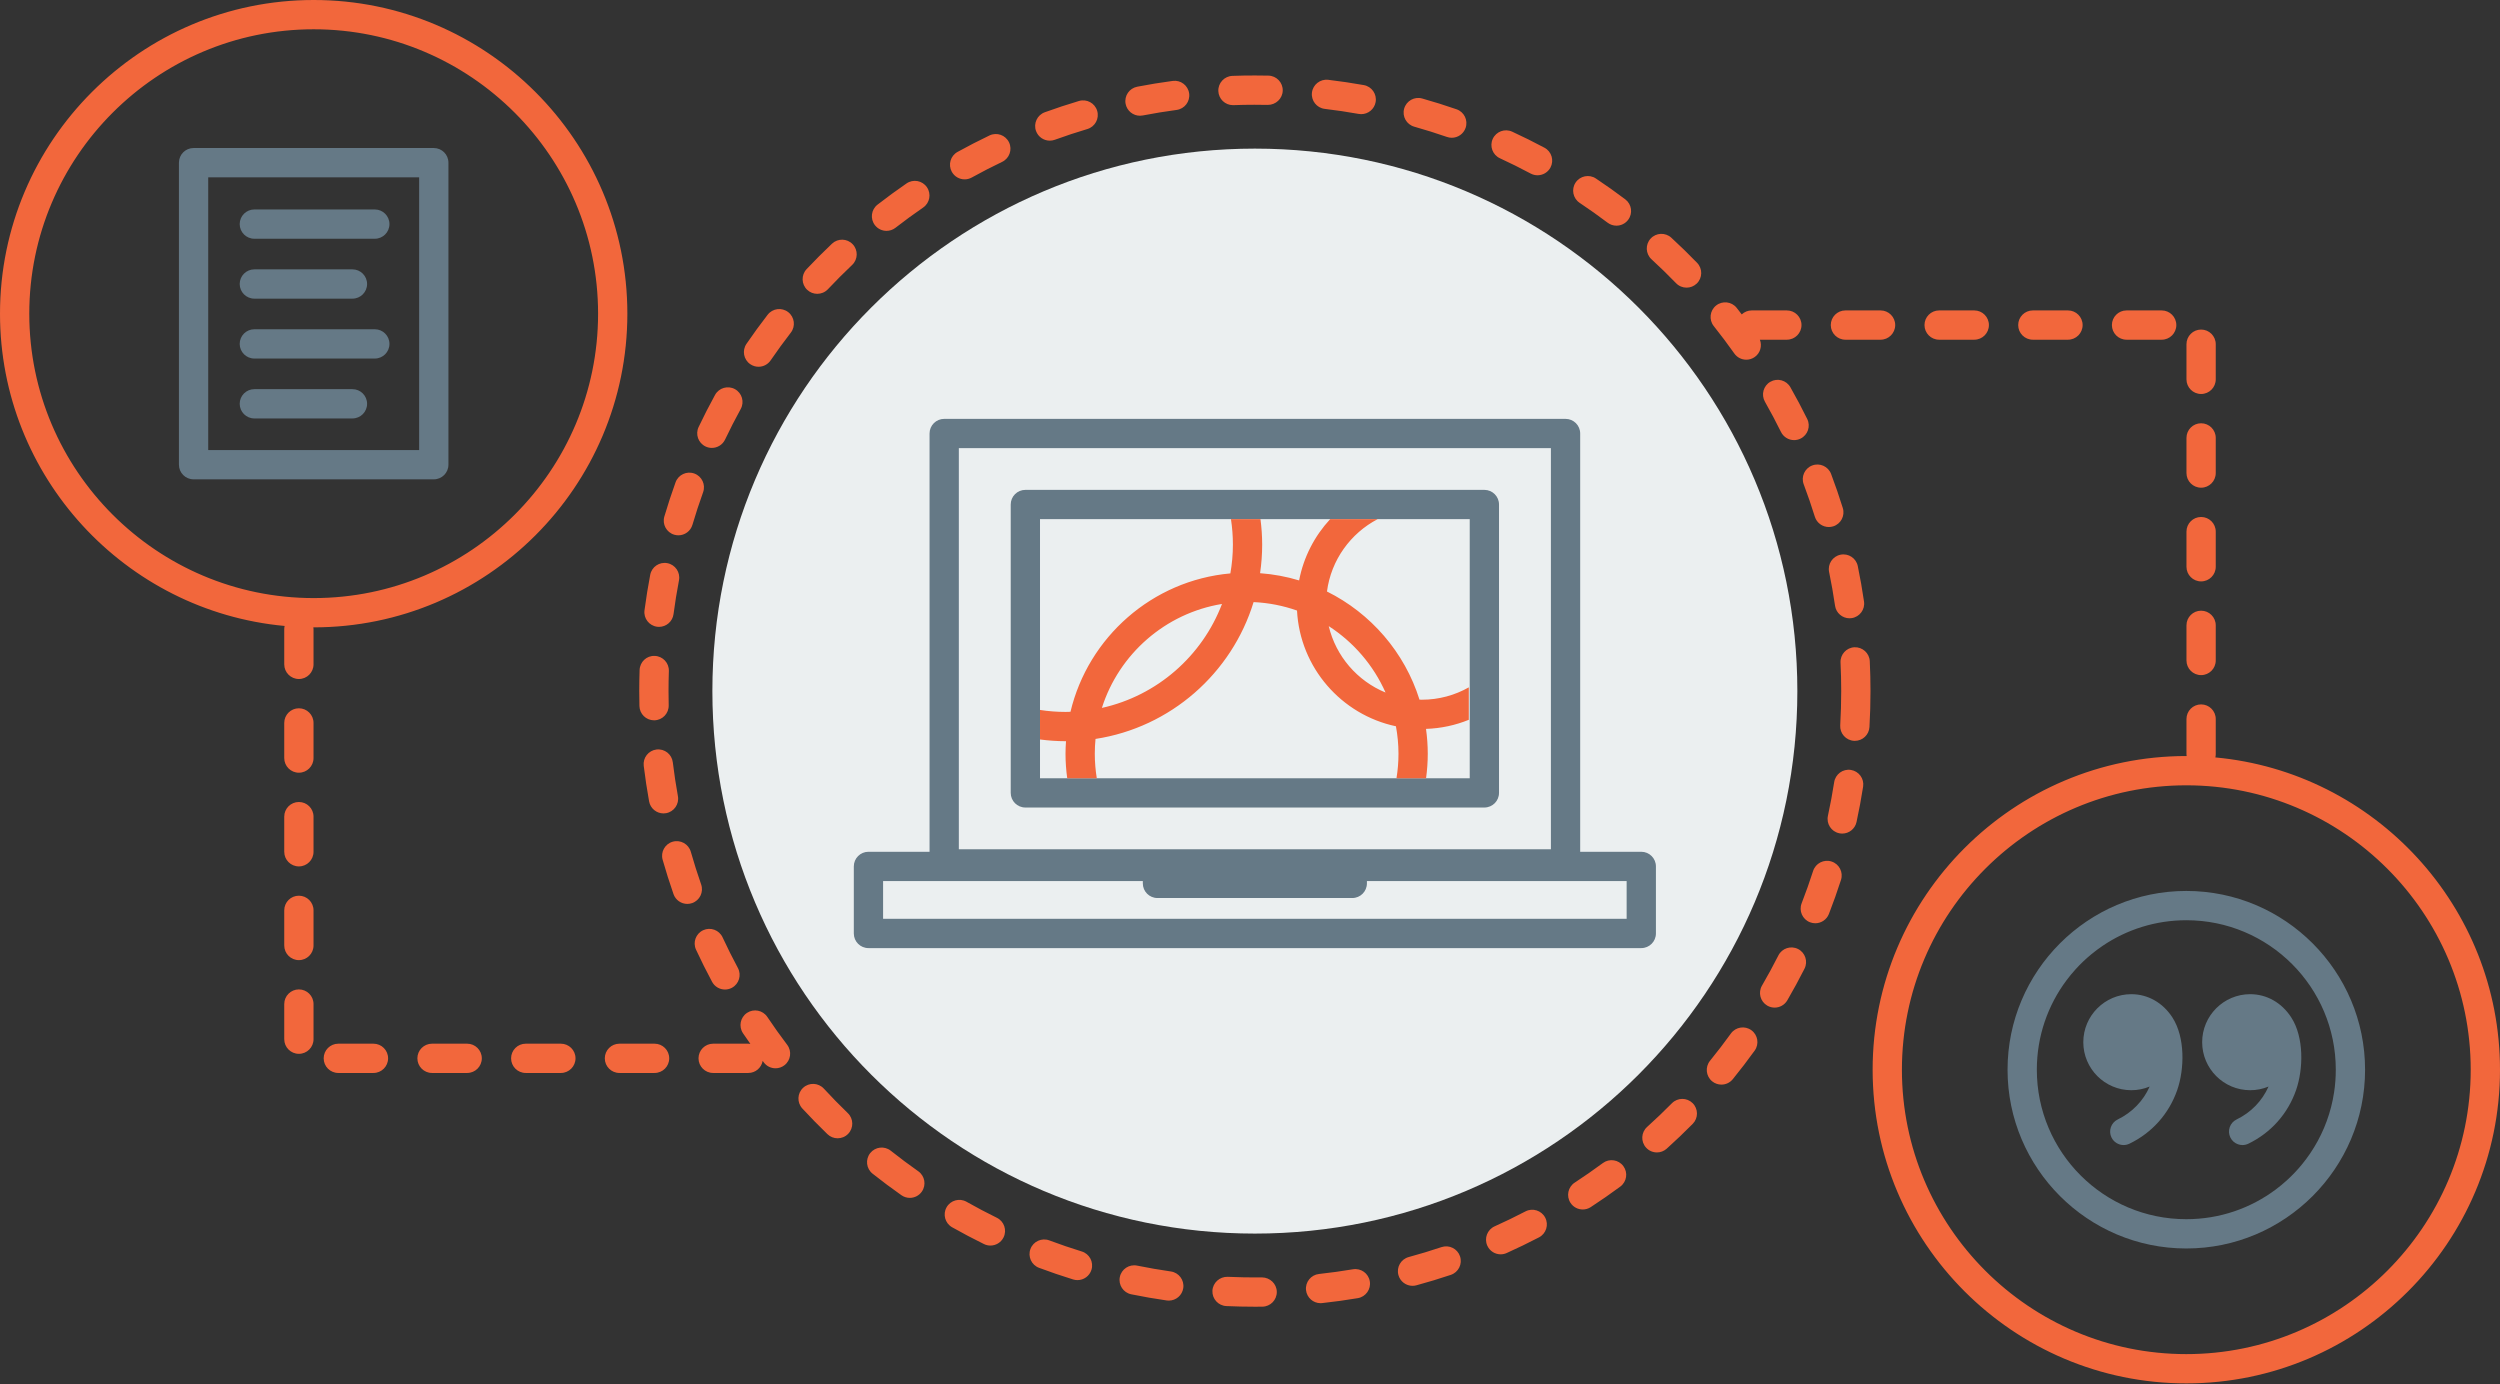
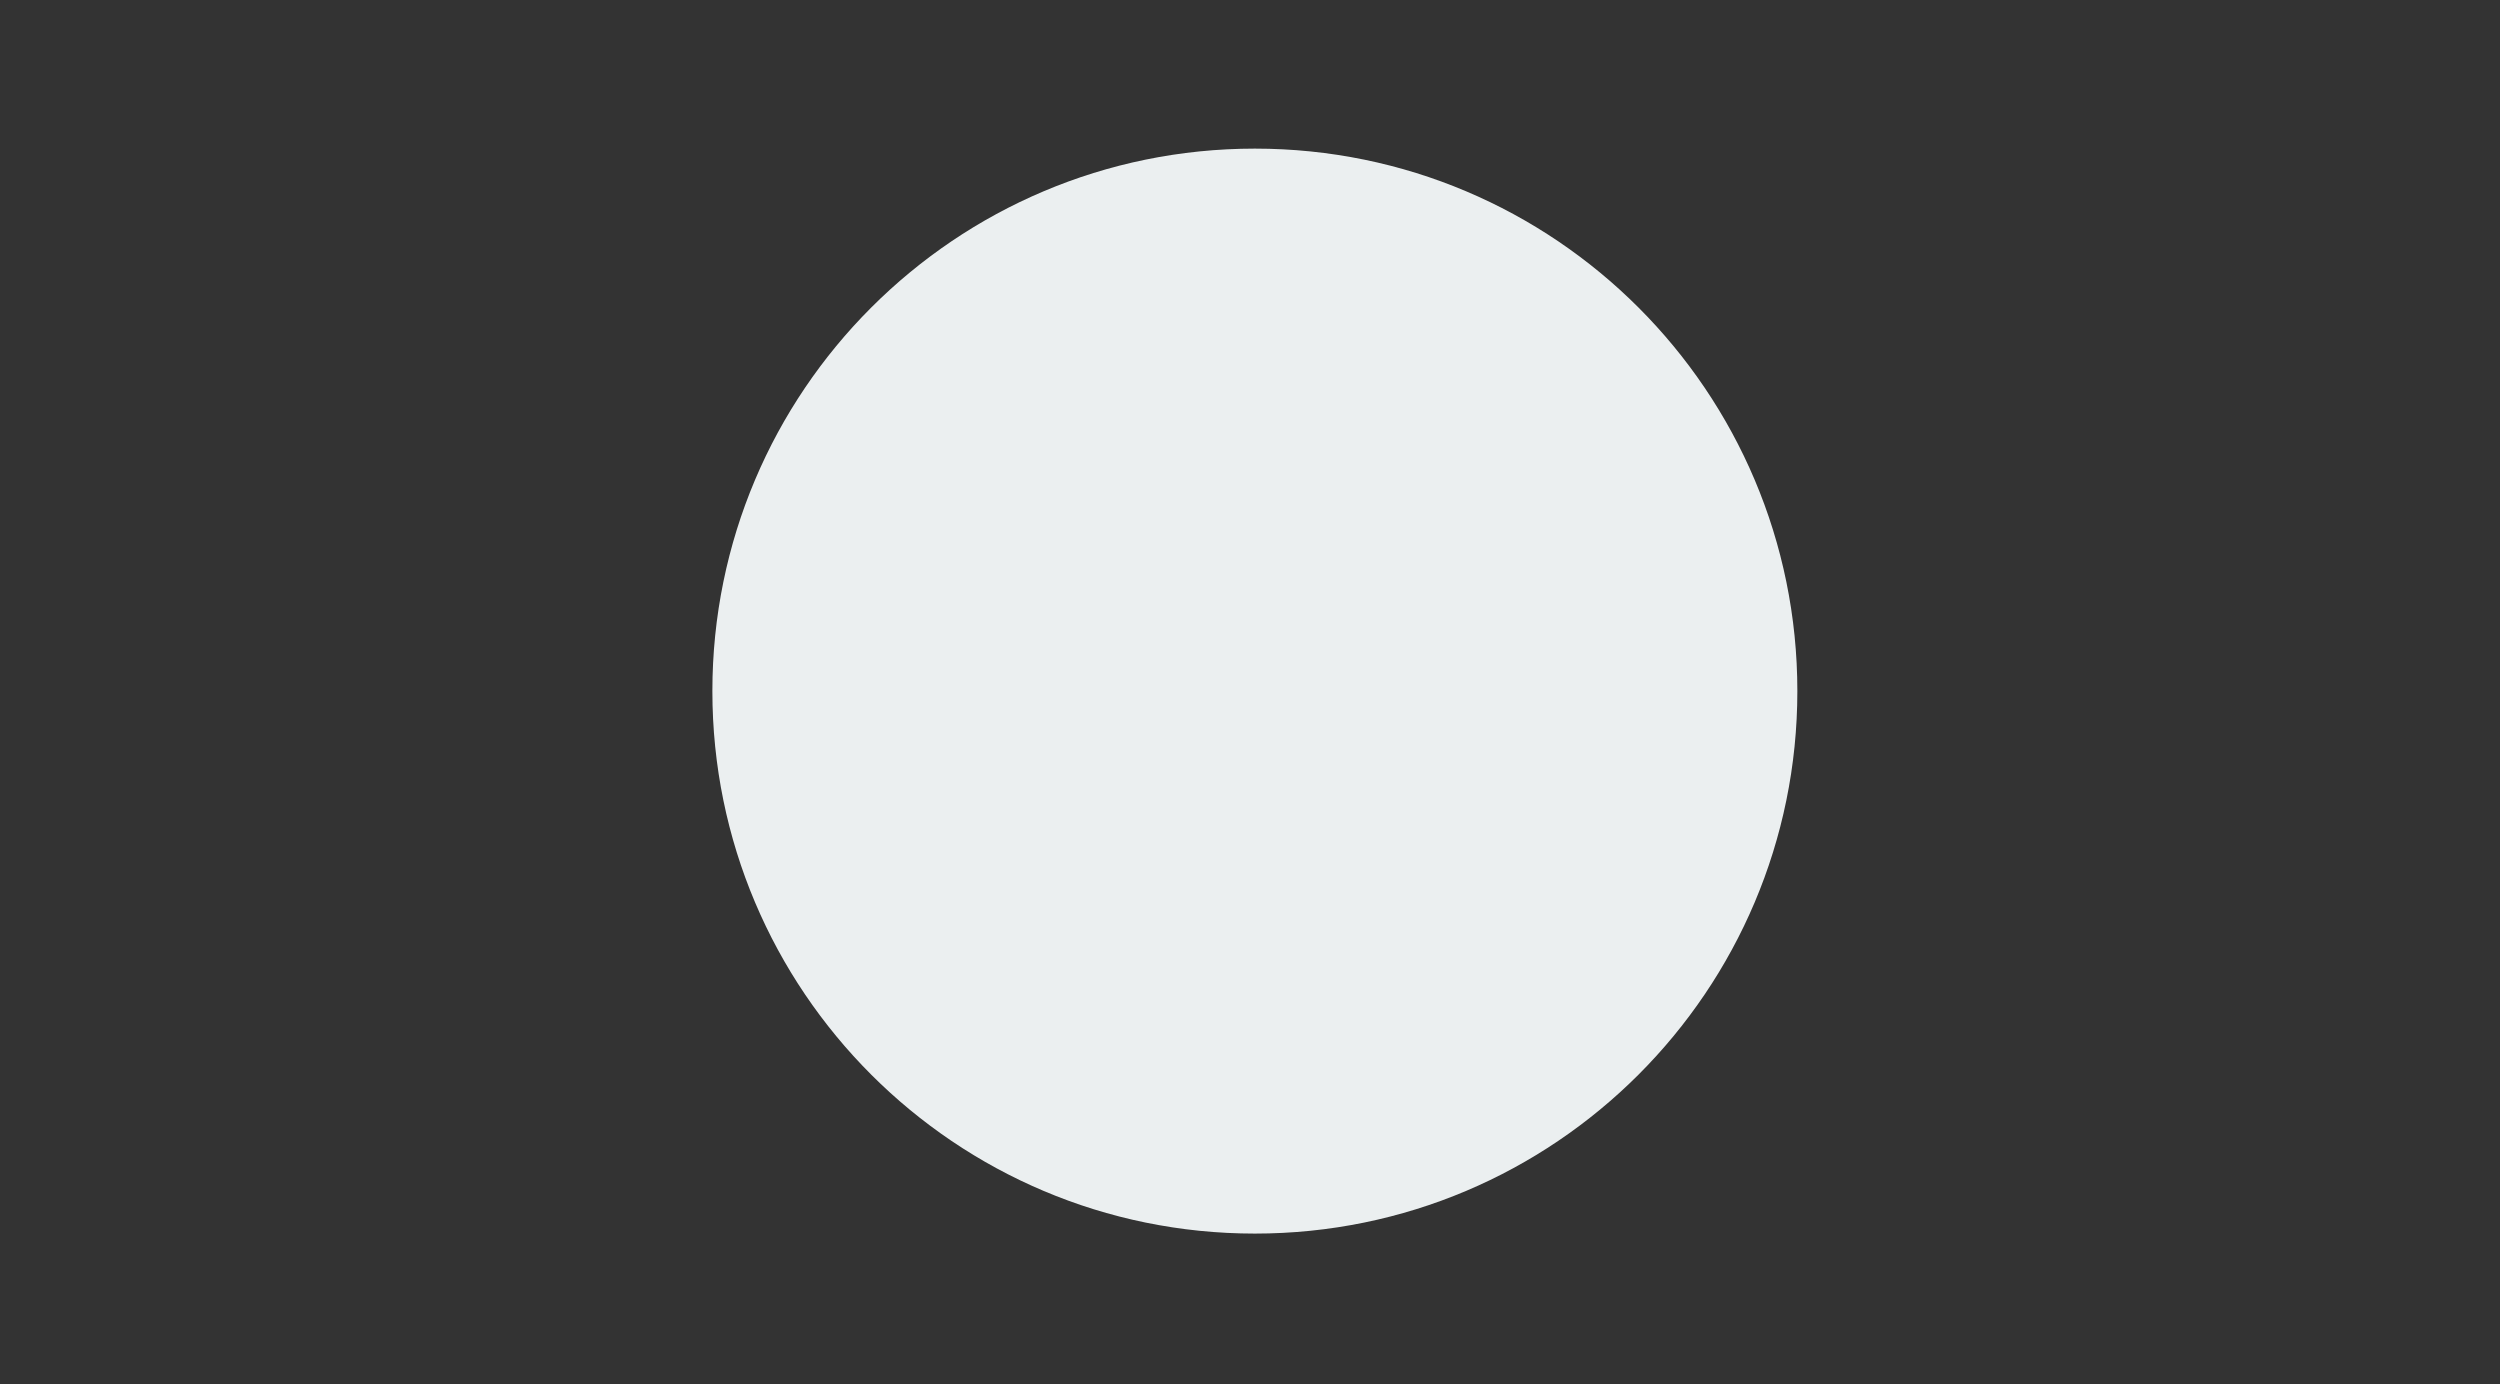
<svg xmlns="http://www.w3.org/2000/svg" width="605px" height="335px" viewBox="0 0 605 335" version="1.1">
  <rect x="0" y="0" width="605" height="335" fill="#333333" stroke="none" />
  <title>Illustration/Selector F1R Publications_v1</title>
  <g id="Resources-for-Researchers" stroke="none" stroke-width="1" fill="none" fill-rule="evenodd">
    <g id="Illustration/Selector-F1R-Publications" transform="translate(-0, 0)" fill-rule="nonzero">
      <path d="M434.96,167.246 C434.96,239.751 376.183,298.529 303.678,298.529 C231.172,298.529 172.395,239.751 172.395,167.246 C172.395,94.742 231.172,35.965 303.678,35.965 C376.183,35.965 434.96,94.742 434.96,167.246" id="Fill-1" fill="#EBEFF0" />
-       <path d="M104.978,35.823 C106.935,35.823 108.521,37.409 108.521,39.366 L108.521,112.456 C108.521,114.413 106.935,115.999 104.978,115.999 L46.845,115.999 C44.888,115.999 43.302,114.413 43.302,112.456 L43.302,39.366 C43.302,37.409 44.888,35.823 46.845,35.823 L104.978,35.823 Z M101.435,42.909 L50.388,42.909 L50.388,108.913 L101.435,108.913 L101.435,42.909 Z M85.293,94.177 C87.25,94.177 88.836,95.763 88.836,97.72 C88.836,99.677 87.25,101.263 85.293,101.263 L61.55,101.263 C59.593,101.263 58.007,99.677 58.007,97.72 C58.007,95.763 59.593,94.177 61.55,94.177 Z M90.705,79.681 C92.662,79.681 94.248,81.267 94.248,83.224 C94.248,85.181 92.662,86.767 90.705,86.767 L61.55,86.767 C59.593,86.767 58.007,85.181 58.007,83.224 C58.007,81.267 59.593,79.681 61.55,79.681 Z M85.293,65.186 C87.25,65.186 88.836,66.772 88.836,68.729 C88.836,70.686 87.25,72.272 85.293,72.272 L61.55,72.272 C59.593,72.272 58.007,70.686 58.007,68.729 C58.007,66.772 59.593,65.186 61.55,65.186 Z M90.705,50.69 C92.662,50.69 94.248,52.276 94.248,54.233 C94.248,56.19 92.662,57.776 90.705,57.776 L61.55,57.776 C59.593,57.776 58.007,56.19 58.007,54.233 C58.007,52.276 59.593,50.69 61.55,50.69 L90.705,50.69 Z M529.088,215.609 C552.942,215.609 572.348,235.017 572.348,258.87 C572.348,282.724 552.942,302.132 529.088,302.132 C505.233,302.132 485.827,282.724 485.827,258.87 C485.827,235.017 505.233,215.609 529.088,215.609 Z M529.088,222.696 C521.596,222.696 514.636,224.974 508.862,228.875 C507.9,229.524 506.971,230.22 506.077,230.957 C504.737,232.062 503.478,233.262 502.311,234.548 C501.532,235.405 500.794,236.298 500.1,237.226 C495.586,243.262 492.913,250.755 492.913,258.87 C492.913,278.849 509.109,295.045 529.088,295.045 C537.204,295.045 544.696,292.372 550.731,287.858 C551.66,287.163 552.554,286.425 553.41,285.647 C554.695,284.479 555.896,283.221 557.001,281.88 C558.476,280.094 559.782,278.163 560.896,276.113 C561.174,275.601 561.441,275.08 561.695,274.553 C562.203,273.5 562.661,272.416 563.067,271.308 C563.472,270.2 563.826,269.067 564.123,267.911 C564.42,266.755 564.662,265.577 564.845,264.38 C565.12,262.584 565.262,260.743 565.262,258.87 C565.262,238.892 549.066,222.696 529.088,222.696 Z M544.543,240.592 C548.537,240.592 552.156,242.637 554.474,246.202 C557.596,251.006 557.428,258.696 555.648,263.809 C553.658,269.53 549.555,274.136 544.094,276.777 C543.644,276.994 543.16,277.104 542.676,277.104 C542.314,277.104 541.952,277.043 541.602,276.921 C540.78,276.635 540.119,276.045 539.741,275.261 C539.362,274.479 539.311,273.594 539.597,272.772 C539.882,271.95 540.471,271.288 541.255,270.908 C544.733,269.227 547.439,266.428 548.988,262.943 C547.589,263.528 546.086,263.83 544.543,263.83 C538.136,263.83 532.924,258.618 532.924,252.211 C532.924,245.804 538.136,240.592 544.543,240.592 Z M515.778,240.592 C519.771,240.592 523.39,242.637 525.71,246.202 C528.832,251.006 528.663,258.696 526.884,263.809 C524.894,269.529 520.79,274.135 515.33,276.777 C514.874,276.996 514.39,277.101 513.915,277.101 C512.703,277.101 511.538,276.423 510.976,275.262 C510.195,273.645 510.873,271.692 512.49,270.908 C515.968,269.227 518.674,266.428 520.223,262.943 C518.823,263.528 517.321,263.83 515.778,263.83 C509.372,263.83 504.159,258.618 504.159,252.211 C504.159,245.804 509.372,240.592 515.778,240.592 Z M378.862,101.367 C380.819,101.367 382.405,102.953 382.405,104.91 L382.405,206.129 L397.19,206.129 C399.147,206.129 400.733,207.715 400.733,209.672 L400.733,225.898 C400.733,227.855 399.147,229.441 397.19,229.441 L210.166,229.441 C208.209,229.441 206.623,227.855 206.623,225.898 L206.623,209.672 C206.623,207.715 208.209,206.129 210.166,206.129 L224.952,206.129 L224.952,104.91 C224.952,102.953 226.538,101.367 228.495,101.367 Z M276.563,213.215 L213.709,213.215 L213.709,222.355 L393.647,222.355 L393.647,213.215 L330.793,213.215 L330.793,213.78 C330.793,215.737 329.208,217.323 327.251,217.323 L280.106,217.323 C278.149,217.323 276.563,215.737 276.563,213.78 L276.563,213.215 Z M375.319,108.453 L232.038,108.453 L232.038,205.515 L375.319,205.515 L375.319,108.453 Z M359.218,118.549 C361.175,118.549 362.761,120.135 362.761,122.092 L362.761,191.877 C362.761,193.834 361.175,195.42 359.218,195.42 L248.138,195.42 C246.181,195.42 244.595,193.834 244.595,191.877 L244.595,122.092 C244.595,120.135 246.181,118.549 248.138,118.549 Z M355.675,125.635 L251.681,125.635 L251.681,188.334 L355.675,188.334 L355.675,125.635 Z" id="Combined-Shape" fill="#657986" />
-       <path d="M222.217,283.443 C219.964,281.861 217.727,280.19 215.569,278.477 C214.035,277.261 211.808,277.517 210.59,279.051 C209.374,280.585 209.631,282.813 211.164,284.03 C213.431,285.827 215.78,287.581 218.145,289.242 C218.764,289.677 219.474,289.886 220.178,289.886 C221.293,289.886 222.391,289.361 223.08,288.379 C224.205,286.777 223.819,284.567 222.217,283.443 M241.241,294.702 C238.774,293.491 236.303,292.187 233.9,290.827 C232.197,289.866 230.034,290.463 229.071,292.166 C228.107,293.869 228.706,296.031 230.409,296.995 C232.934,298.422 235.529,299.792 238.12,301.063 C238.622,301.31 239.154,301.426 239.678,301.426 C240.988,301.426 242.246,300.698 242.862,299.443 C243.724,297.686 242.998,295.563 241.241,294.702 M219.385,44.389 C217.009,46.022 214.646,47.75 212.36,49.526 C210.815,50.726 210.534,52.952 211.736,54.498 C212.434,55.397 213.479,55.868 214.536,55.868 C215.295,55.868 216.061,55.624 216.707,55.122 C218.885,53.43 221.136,51.785 223.399,50.229 C225.012,49.121 225.42,46.915 224.312,45.302 C223.204,43.689 220.998,43.281 219.385,44.389 M283.348,307.695 C280.626,307.305 277.877,306.828 275.178,306.278 C273.263,305.886 271.389,307.123 270.998,309.042 C270.608,310.96 271.845,312.831 273.762,313.221 C276.597,313.799 279.484,314.3 282.342,314.711 C282.512,314.735 282.682,314.747 282.85,314.747 C284.583,314.747 286.099,313.472 286.353,311.706 C286.63,309.769 285.285,307.973 283.348,307.695 M261.793,302.858 C259.152,302.043 256.506,301.14 253.931,300.175 C252.095,299.488 250.056,300.419 249.369,302.251 C248.683,304.084 249.613,306.126 251.445,306.812 C254.151,307.826 256.929,308.773 259.703,309.63 C260.051,309.737 260.404,309.788 260.749,309.788 C262.263,309.788 263.664,308.81 264.134,307.289 C264.711,305.419 263.663,303.435 261.793,302.858 M239.459,32.78 C236.865,34.02 234.264,35.36 231.727,36.761 C230.014,37.708 229.393,39.864 230.339,41.577 C230.986,42.747 232.196,43.407 233.444,43.407 C234.024,43.407 234.612,43.264 235.155,42.964 C237.571,41.63 240.047,40.354 242.516,39.174 C244.281,38.33 245.029,36.214 244.185,34.449 C243.34,32.683 241.224,31.937 239.459,32.78 M199.369,263.443 C198.041,262.004 195.8,261.915 194.363,263.241 C192.924,264.568 192.833,266.81 194.16,268.248 C196.114,270.366 198.162,272.46 200.247,274.472 C200.936,275.135 201.822,275.465 202.708,275.465 C203.636,275.465 204.563,275.103 205.258,274.383 C206.616,272.975 206.577,270.732 205.169,269.373 C203.182,267.456 201.231,265.461 199.369,263.443 M175.448,239.467 C176.014,239.467 176.588,239.332 177.121,239.046 C178.845,238.12 179.493,235.972 178.568,234.248 C177.265,231.82 176.02,229.328 174.867,226.84 C174.046,225.064 171.94,224.293 170.163,225.115 C168.388,225.937 167.614,228.044 168.438,229.819 C169.648,232.431 170.955,235.049 172.323,237.599 C172.963,238.79 174.185,239.467 175.448,239.467 M169.678,214.036 C168.771,211.435 167.929,208.776 167.177,206.13 C166.641,204.247 164.674,203.156 162.8,203.691 C160.917,204.226 159.825,206.186 160.361,208.068 C161.151,210.846 162.034,213.639 162.987,216.37 C163.496,217.832 164.867,218.747 166.332,218.747 C166.719,218.747 167.113,218.683 167.499,218.548 C169.347,217.904 170.322,215.883 169.678,214.036 M158.408,252.572 L149.904,252.572 C147.947,252.572 146.362,254.158 146.362,256.115 C146.362,258.072 147.947,259.658 149.904,259.658 L158.408,259.658 C160.365,259.658 161.951,258.072 161.951,256.115 C161.951,254.158 160.365,252.572 158.408,252.572 M185.688,246.092 C184.599,244.467 182.399,244.033 180.772,245.12 C179.146,246.209 178.71,248.41 179.799,250.036 C180.379,250.902 180.984,251.762 181.587,252.622 C181.422,252.599 181.258,252.572 181.086,252.572 L172.582,252.572 C170.625,252.572 169.039,254.158 169.039,256.115 C169.039,258.072 170.625,259.658 172.582,259.658 L181.086,259.658 C182.83,259.658 184.272,258.396 184.566,256.736 C184.662,256.863 184.754,256.995 184.85,257.122 C185.546,258.042 186.606,258.526 187.677,258.526 C188.422,258.526 189.174,258.292 189.814,257.806 C191.373,256.625 191.68,254.402 190.498,252.842 C188.834,250.645 187.216,248.375 185.688,246.092 M201.346,58.971 C199.243,60.96 197.175,63.033 195.196,65.133 C193.855,66.558 193.922,68.8 195.346,70.142 C196.03,70.787 196.904,71.106 197.775,71.106 C198.717,71.106 199.658,70.733 200.355,69.993 C202.24,67.99 204.212,66.014 206.215,64.12 C207.637,62.775 207.699,60.532 206.355,59.111 C205.01,57.689 202.769,57.627 201.346,58.971 M305.402,309.13 C302.649,309.164 299.863,309.116 297.106,308.99 C295.183,308.92 293.493,310.413 293.405,312.369 C293.316,314.324 294.828,315.98 296.783,316.07 C299.072,316.173 301.392,316.226 303.678,316.226 C304.28,316.226 304.882,316.222 305.484,316.215 C307.441,316.193 309.008,314.589 308.986,312.631 C308.963,310.674 307.323,309.139 305.402,309.13 M190.742,75.532 C189.192,74.334 186.968,74.619 185.772,76.167 C183.999,78.459 182.274,80.829 180.645,83.21 C179.539,84.825 179.952,87.03 181.568,88.134 C182.18,88.553 182.876,88.755 183.566,88.755 C184.696,88.755 185.806,88.214 186.492,87.212 C188.045,84.943 189.689,82.686 191.377,80.503 C192.574,78.955 192.29,76.729 190.742,75.532 M327.41,307.166 C324.695,307.623 321.931,308.005 319.196,308.303 C317.25,308.515 315.845,310.264 316.057,312.21 C316.255,314.025 317.79,315.37 319.574,315.37 C319.703,315.37 319.833,315.363 319.963,315.348 C322.834,315.036 325.736,314.633 328.586,314.154 C330.516,313.83 331.818,312.002 331.492,310.072 C331.168,308.142 329.342,306.844 327.41,307.166 M443.232,208.486 C441.369,207.888 439.374,208.91 438.773,210.773 C437.929,213.394 436.994,216.029 435.995,218.602 C435.286,220.426 436.192,222.479 438.016,223.187 C438.437,223.351 438.87,223.428 439.297,223.428 C440.717,223.428 442.057,222.57 442.601,221.167 C443.651,218.464 444.632,215.698 445.519,212.945 C446.118,211.083 445.095,209.087 443.232,208.486 M435.127,229.66 C433.38,228.777 431.248,229.475 430.365,231.222 C429.122,233.679 427.789,236.133 426.402,238.515 C425.417,240.207 425.99,242.376 427.681,243.361 C428.242,243.687 428.856,243.842 429.461,243.842 C430.681,243.842 431.868,243.212 432.527,242.082 C433.983,239.58 435.383,237.003 436.69,234.422 C437.572,232.675 436.873,230.544 435.127,229.66 M423.824,249.306 C422.236,248.161 420.023,248.522 418.878,250.108 C417.266,252.345 415.568,254.562 413.832,256.697 C412.598,258.215 412.827,260.447 414.346,261.681 C415.003,262.215 415.793,262.475 416.579,262.475 C417.609,262.475 418.63,262.029 419.33,261.168 C421.153,258.926 422.935,256.599 424.626,254.253 C425.771,252.665 425.411,250.45 423.824,249.306 M448.777,156.636 C446.822,156.73 445.314,158.39 445.407,160.345 C445.517,162.628 445.572,164.95 445.572,167.247 C445.572,170.006 445.492,172.797 445.334,175.539 C445.221,177.493 446.714,179.168 448.667,179.28 C448.737,179.284 448.806,179.286 448.874,179.286 C450.738,179.286 452.3,177.831 452.408,175.947 C452.574,173.07 452.658,170.142 452.658,167.247 C452.658,164.837 452.601,162.401 452.486,160.005 C452.392,158.051 450.715,156.554 448.777,156.636 M529.088,327.695 C491.138,327.695 460.263,296.82 460.263,258.871 C460.263,220.921 491.138,190.046 529.088,190.046 C567.037,190.046 597.912,220.921 597.912,258.871 C597.912,296.82 567.037,327.695 529.088,327.695 M536.117,183.297 C536.174,183.043 536.211,182.782 536.211,182.51 L536.211,174.006 C536.211,172.049 534.625,170.464 532.668,170.464 C530.711,170.464 529.125,172.049 529.125,174.006 L529.125,182.51 C529.125,182.665 529.151,182.812 529.171,182.962 C529.143,182.962 529.116,182.96 529.088,182.96 C487.231,182.96 453.177,217.013 453.177,258.871 C453.177,300.728 487.231,334.781 529.088,334.781 C570.946,334.781 604.998,300.728 604.998,258.871 C604.998,219.384 574.69,186.857 536.117,183.297 M404.46,57.528 C403.019,56.203 400.778,56.297 399.454,57.739 C398.13,59.179 398.224,61.422 399.665,62.745 C401.696,64.611 403.694,66.558 405.606,68.533 C406.301,69.251 407.226,69.611 408.152,69.611 C409.039,69.611 409.928,69.28 410.616,68.614 C412.023,67.253 412.059,65.009 410.697,63.603 C408.69,61.53 406.591,59.486 404.46,57.528 M135.732,252.572 L127.228,252.572 C125.271,252.572 123.685,254.158 123.685,256.115 C123.685,258.072 125.271,259.658 127.228,259.658 L135.732,259.658 C137.689,259.658 139.275,258.072 139.275,256.115 C139.275,254.158 137.689,252.572 135.732,252.572 M447.919,186.324 C445.984,186.013 444.174,187.346 443.872,189.279 C443.448,191.997 442.938,194.739 442.355,197.431 C441.941,199.343 443.154,201.23 445.068,201.644 C445.321,201.699 445.572,201.725 445.821,201.725 C447.452,201.725 448.921,200.591 449.28,198.931 C449.893,196.105 450.429,193.224 450.874,190.371 C451.176,188.437 449.853,186.626 447.919,186.324 M369.16,293.16 C366.718,294.431 364.211,295.646 361.707,296.77 C359.922,297.571 359.124,299.669 359.926,301.454 C360.516,302.768 361.808,303.547 363.16,303.547 C363.646,303.547 364.138,303.447 364.61,303.235 C367.238,302.055 369.87,300.78 372.434,299.445 C374.169,298.541 374.844,296.401 373.94,294.666 C373.035,292.929 370.894,292.255 369.16,293.16 M321.554,151.525 C327.568,155.407 332.379,160.991 335.301,167.596 C328.481,164.79 323.289,158.822 321.554,151.525 M266.656,171.316 C270.788,158.301 281.986,148.409 295.724,146.157 C290.932,158.75 280.03,168.347 266.656,171.316 M343.518,169.316 C339.923,157.857 331.736,148.416 321.126,143.142 C322.126,135.522 326.84,129.059 333.39,125.634 L321.901,125.634 C318.132,129.703 315.468,134.804 314.384,140.462 C311.36,139.545 308.198,138.954 304.939,138.713 C305.269,136.457 305.446,134.152 305.446,131.806 C305.446,129.714 305.296,127.657 305.033,125.634 L297.89,125.634 C298.2,127.647 298.361,129.708 298.361,131.806 C298.361,134.18 298.143,136.503 297.749,138.765 C278.837,140.457 263.355,154.208 259.055,172.255 C258.664,172.266 258.275,172.285 257.881,172.285 C255.773,172.285 253.703,172.122 251.681,171.81 L251.681,178.953 C253.712,179.219 255.779,179.371 257.881,179.371 C257.911,179.371 257.941,179.369 257.971,179.369 C257.902,180.375 257.854,181.388 257.854,182.412 C257.854,184.421 258.002,186.395 258.265,188.334 L265.424,188.334 C265.11,186.405 264.94,184.428 264.94,182.412 C264.94,181.2 265.002,180.003 265.117,178.821 C283.284,176.037 298.093,162.936 303.369,145.708 C307.037,145.875 310.564,146.584 313.878,147.754 C314.595,161.577 324.637,172.971 337.817,175.76 C338.214,177.919 338.432,180.14 338.432,182.412 C338.432,184.428 338.262,186.405 337.948,188.334 L345.107,188.334 C345.37,186.395 345.518,184.421 345.518,182.412 C345.518,180.368 345.366,178.361 345.094,176.391 C348.746,176.27 352.235,175.502 355.45,174.193 L355.45,166.338 C352.09,168.24 348.213,169.331 344.084,169.331 C343.894,169.331 343.707,169.321 343.518,169.316 M348.841,301.801 C346.237,302.675 343.567,303.484 340.905,304.206 C339.017,304.718 337.902,306.665 338.413,308.553 C338.841,310.131 340.271,311.17 341.831,311.17 C342.138,311.17 342.45,311.13 342.761,311.046 C345.556,310.288 348.36,309.438 351.095,308.52 C352.95,307.897 353.949,305.889 353.327,304.034 C352.705,302.179 350.701,301.181 348.841,301.801 M404.602,266.986 C402.672,268.939 400.654,270.866 398.603,272.714 C397.149,274.023 397.031,276.263 398.341,277.717 C399.041,278.495 400.006,278.889 400.975,278.889 C401.82,278.889 402.668,278.589 403.345,277.979 C405.497,276.041 407.616,274.018 409.643,271.968 C411.018,270.576 411.005,268.333 409.613,266.957 C408.221,265.582 405.979,265.593 404.602,266.986 M393.316,48.24 C391.013,46.502 388.622,44.804 386.209,43.197 C384.583,42.11 382.381,42.55 381.296,44.18 C380.21,45.808 380.651,48.008 382.279,49.093 C384.576,50.625 386.854,52.24 389.046,53.896 C389.685,54.379 390.435,54.612 391.178,54.612 C392.251,54.612 393.312,54.126 394.009,53.203 C395.188,51.641 394.878,49.42 393.316,48.24 M387.897,281.456 C385.681,283.093 383.391,284.683 381.09,286.184 C379.451,287.253 378.988,289.448 380.058,291.088 C380.738,292.13 381.871,292.696 383.029,292.696 C383.693,292.696 384.363,292.509 384.961,292.12 C387.377,290.545 389.781,288.875 392.108,287.157 C393.682,285.994 394.015,283.775 392.853,282.201 C391.69,280.627 389.471,280.294 387.897,281.456 M373.757,35.745 C371.2,34.38 368.573,33.075 365.948,31.866 C364.17,31.046 362.067,31.825 361.247,33.601 C360.429,35.379 361.206,37.483 362.984,38.302 C365.483,39.453 367.984,40.696 370.419,41.997 C370.95,42.28 371.522,42.415 372.085,42.415 C373.351,42.415 374.575,41.734 375.214,40.54 C376.136,38.814 375.484,36.667 373.757,35.745 M254.049,34.041 C254.45,34.041 254.859,33.972 255.258,33.828 C257.848,32.887 260.496,32.013 263.131,31.23 C265.007,30.672 266.075,28.7 265.518,26.824 C264.96,24.949 262.99,23.881 261.112,24.437 C258.343,25.26 255.56,26.178 252.84,27.166 C251,27.834 250.051,29.866 250.718,31.706 C251.241,33.146 252.601,34.041 254.049,34.041 M113.055,252.572 L104.55,252.572 C102.593,252.572 101.007,254.158 101.007,256.115 C101.007,258.072 102.593,259.658 104.55,259.658 L113.055,259.658 C115.012,259.658 116.598,258.072 116.598,256.115 C116.598,254.158 115.012,252.572 113.055,252.572 M436.498,117.205 C437.471,119.787 438.377,122.424 439.192,125.047 C439.663,126.565 441.064,127.539 442.574,127.539 C442.922,127.539 443.277,127.487 443.627,127.379 C445.495,126.797 446.54,124.812 445.959,122.943 C445.103,120.189 444.151,117.418 443.129,114.707 C442.439,112.875 440.394,111.948 438.565,112.64 C436.733,113.33 435.808,115.374 436.498,117.205 M419.706,85.547 C420.397,86.525 421.492,87.048 422.605,87.048 C423.311,87.048 424.024,86.838 424.644,86.4 C426.007,85.439 426.476,83.694 425.889,82.209 L432.418,82.209 C434.375,82.209 435.961,80.623 435.961,78.666 C435.961,76.709 434.375,75.123 432.418,75.123 L423.914,75.123 C422.978,75.123 422.134,75.492 421.501,76.085 C421.092,75.557 420.69,75.02 420.276,74.5 C419.055,72.969 416.826,72.717 415.296,73.936 C413.766,75.156 413.514,77.384 414.733,78.916 C416.447,81.068 418.121,83.299 419.706,85.547 M342.256,30.659 C344.904,31.405 347.565,32.241 350.166,33.142 C350.55,33.276 350.942,33.339 351.326,33.339 C352.794,33.339 354.166,32.42 354.674,30.955 C355.316,29.106 354.336,27.088 352.487,26.447 C349.755,25.5 346.959,24.622 344.178,23.839 C342.295,23.306 340.338,24.404 339.807,26.288 C339.276,28.171 340.372,30.129 342.256,30.659 M446.592,82.209 L455.096,82.209 C457.053,82.209 458.639,80.623 458.639,78.666 C458.639,76.709 457.053,75.123 455.096,75.123 L446.592,75.123 C444.635,75.123 443.049,76.709 443.049,78.666 C443.049,80.623 444.635,82.209 446.592,82.209 M428.443,92.382 C426.741,93.349 426.146,95.512 427.113,97.214 C428.472,99.603 429.778,102.065 430.995,104.53 C431.613,105.781 432.868,106.506 434.175,106.506 C434.701,106.506 435.237,106.387 435.74,106.139 C437.495,105.272 438.216,103.148 437.349,101.393 C436.071,98.804 434.7,96.22 433.274,93.712 C432.307,92.009 430.142,91.415 428.443,92.382 M532.668,118.022 C534.625,118.022 536.211,116.436 536.211,114.479 L536.211,105.975 C536.211,104.018 534.625,102.432 532.668,102.432 C530.711,102.432 529.125,104.018 529.125,105.975 L529.125,114.479 C529.125,116.436 530.711,118.022 532.668,118.022 M469.269,82.209 L477.773,82.209 C479.73,82.209 481.316,80.623 481.316,78.666 C481.316,76.709 479.73,75.123 477.773,75.123 L469.269,75.123 C467.312,75.123 465.726,76.709 465.726,78.666 C465.726,80.623 467.312,82.209 469.269,82.209 M320.588,26.349 C323.321,26.673 326.082,27.084 328.792,27.567 C329.003,27.604 329.212,27.623 329.418,27.623 C331.103,27.623 332.597,26.417 332.903,24.701 C333.246,22.774 331.963,20.934 330.036,20.59 C327.191,20.083 324.293,19.653 321.424,19.312 C319.488,19.091 317.719,20.469 317.488,22.413 C317.257,24.356 318.645,26.119 320.588,26.349 M532.668,95.344 C534.625,95.344 536.211,93.758 536.211,91.801 L536.211,83.297 C536.211,81.34 534.625,79.755 532.668,79.755 C530.711,79.755 529.125,81.34 529.125,83.297 L529.125,91.801 C529.125,93.758 530.711,95.344 532.668,95.344 M532.668,140.699 C534.625,140.699 536.211,139.113 536.211,137.156 L536.211,128.652 C536.211,126.695 534.625,125.109 532.668,125.109 C530.711,125.109 529.125,126.695 529.125,128.652 L529.125,137.156 C529.125,139.113 530.711,140.699 532.668,140.699 M532.668,163.377 C534.625,163.377 536.211,161.791 536.211,159.834 L536.211,151.33 C536.211,149.373 534.625,147.787 532.668,147.787 C530.711,147.787 529.125,149.373 529.125,151.33 L529.125,159.834 C529.125,161.791 530.711,163.377 532.668,163.377 M491.946,82.209 L500.45,82.209 C502.407,82.209 503.993,80.623 503.993,78.666 C503.993,76.709 502.407,75.123 500.45,75.123 L491.946,75.123 C489.988,75.123 488.403,76.709 488.403,78.666 C488.403,80.623 489.988,82.209 491.946,82.209 M514.623,82.209 L523.127,82.209 C525.084,82.209 526.67,80.623 526.67,78.666 C526.67,76.709 525.084,75.123 523.127,75.123 L514.623,75.123 C512.666,75.123 511.08,76.709 511.08,78.666 C511.08,80.623 512.666,82.209 514.623,82.209 M445.398,134.239 C443.482,134.634 442.248,136.508 442.645,138.425 C443.198,141.111 443.682,143.859 444.081,146.591 C444.338,148.354 445.852,149.624 447.582,149.624 C447.753,149.624 447.925,149.611 448.099,149.586 C450.035,149.303 451.376,147.505 451.093,145.568 C450.675,142.699 450.167,139.813 449.584,136.992 C449.189,135.076 447.323,133.842 445.398,134.239 M72.331,194.083 C70.374,194.083 68.788,195.669 68.788,197.626 L68.788,206.13 C68.788,208.087 70.374,209.672 72.331,209.672 C74.288,209.672 75.874,208.087 75.874,206.13 L75.874,197.626 C75.874,195.669 74.288,194.083 72.331,194.083 M72.331,216.759 C70.374,216.759 68.788,218.345 68.788,220.302 L68.788,228.806 C68.788,230.763 70.374,232.349 72.331,232.349 C74.288,232.349 75.874,230.763 75.874,228.806 L75.874,220.302 C75.874,218.345 74.288,216.759 72.331,216.759 M72.331,239.437 C70.374,239.437 68.788,241.023 68.788,242.98 L68.788,251.484 C68.788,253.441 70.374,255.027 72.331,255.027 C74.288,255.027 75.874,253.441 75.874,251.484 L75.874,242.98 C75.874,241.023 74.288,239.437 72.331,239.437 M90.377,252.572 L81.873,252.572 C79.916,252.572 78.33,254.158 78.33,256.115 C78.33,258.072 79.916,259.658 81.873,259.658 L90.377,259.658 C92.334,259.658 93.92,258.072 93.92,256.115 C93.92,254.158 92.334,252.572 90.377,252.572 M158.28,174.316 C158.31,174.316 158.339,174.316 158.368,174.315 C160.324,174.268 161.872,172.644 161.824,170.687 C161.797,169.544 161.783,168.397 161.783,167.247 C161.783,165.639 161.812,164.005 161.865,162.39 C161.932,160.434 160.4,158.796 158.444,158.73 C156.468,158.634 154.85,160.197 154.783,162.152 C154.726,163.845 154.697,165.56 154.697,167.247 C154.697,168.454 154.711,169.659 154.74,170.859 C154.786,172.786 156.363,174.316 158.28,174.316 M7.086,75.911 C7.086,37.961 37.961,7.086 75.911,7.086 C113.861,7.086 144.736,37.961 144.736,75.911 C144.736,113.86 113.861,144.735 75.911,144.735 C37.961,144.735 7.086,113.86 7.086,75.911 M151.821,75.911 C151.821,34.053 117.769,0 75.911,0 C34.054,0 -5.68434189e-14,34.053 -5.68434189e-14,75.911 C-5.68434189e-14,115.397 30.31,147.924 68.883,151.483 C68.825,151.738 68.788,151.999 68.788,152.271 L68.788,160.775 C68.788,162.732 70.374,164.318 72.331,164.318 C74.288,164.318 75.874,162.732 75.874,160.775 L75.874,152.271 C75.874,152.116 75.848,151.969 75.829,151.819 C75.856,151.819 75.884,151.821 75.911,151.821 C117.769,151.821 151.821,117.768 151.821,75.911 M72.331,171.405 C70.374,171.405 68.788,172.991 68.788,174.948 L68.788,183.452 C68.788,185.409 70.374,186.995 72.331,186.995 C74.288,186.995 75.874,185.409 75.874,183.452 L75.874,174.948 C75.874,172.991 74.288,171.405 72.331,171.405 M163.168,129.4 C163.503,129.499 163.84,129.546 164.173,129.546 C165.702,129.546 167.114,128.547 167.57,127.005 C168.348,124.369 169.216,121.717 170.15,119.125 C170.814,117.284 169.859,115.254 168.018,114.59 C166.181,113.926 164.148,114.881 163.484,116.722 C162.502,119.445 161.59,122.23 160.773,124.999 C160.219,126.876 161.291,128.846 163.168,129.4 M275.873,28.007 C276.097,28.007 276.323,27.986 276.551,27.942 C279.242,27.421 281.996,26.971 284.735,26.605 C286.674,26.346 288.037,24.564 287.778,22.625 C287.519,20.684 285.735,19.317 283.797,19.582 C280.922,19.965 278.03,20.437 275.203,20.985 C273.282,21.357 272.027,23.215 272.399,25.137 C272.727,26.831 274.21,28.007 275.873,28.007 M158.873,181.38 C156.931,181.616 155.547,183.381 155.782,185.325 C156.131,188.203 156.569,191.099 157.081,193.933 C157.391,195.646 158.883,196.846 160.564,196.846 C160.773,196.846 160.986,196.828 161.198,196.789 C163.124,196.441 164.403,194.597 164.054,192.672 C163.566,189.973 163.15,187.214 162.818,184.471 C162.582,182.529 160.829,181.15 158.873,181.38 M298.375,25.446 C298.418,25.446 298.461,25.446 298.505,25.444 C300.189,25.383 301.877,25.352 303.531,25.352 C304.625,25.345 305.716,25.363 306.804,25.386 C308.724,25.398 310.38,23.876 310.422,21.919 C310.463,19.962 308.91,18.342 306.954,18.3 C305.864,18.278 304.773,18.266 303.682,18.266 C301.893,18.259 300.07,18.297 298.249,18.362 C296.294,18.432 294.766,20.075 294.836,22.031 C294.905,23.943 296.477,25.446 298.375,25.446 M170.746,108.05 C171.238,108.284 171.755,108.394 172.265,108.394 C173.59,108.394 174.862,107.648 175.468,106.372 C176.648,103.889 177.921,101.403 179.252,98.982 C180.195,97.266 179.569,95.112 177.854,94.17 C176.137,93.229 173.985,93.854 173.041,95.568 C171.645,98.111 170.307,100.721 169.068,103.329 C168.228,105.096 168.979,107.21 170.746,108.05 M159.021,151.672 C159.177,151.692 159.332,151.702 159.487,151.702 C161.238,151.702 162.761,150.402 162.995,148.619 C163.353,145.886 163.797,143.131 164.314,140.431 C164.681,138.509 163.421,136.653 161.499,136.285 C159.572,135.917 157.721,137.177 157.353,139.099 C156.811,141.936 156.345,144.829 155.968,147.697 C155.714,149.637 157.08,151.417 159.021,151.672" id="Fill-19" fill="#F2673C" />
    </g>
  </g>
</svg>